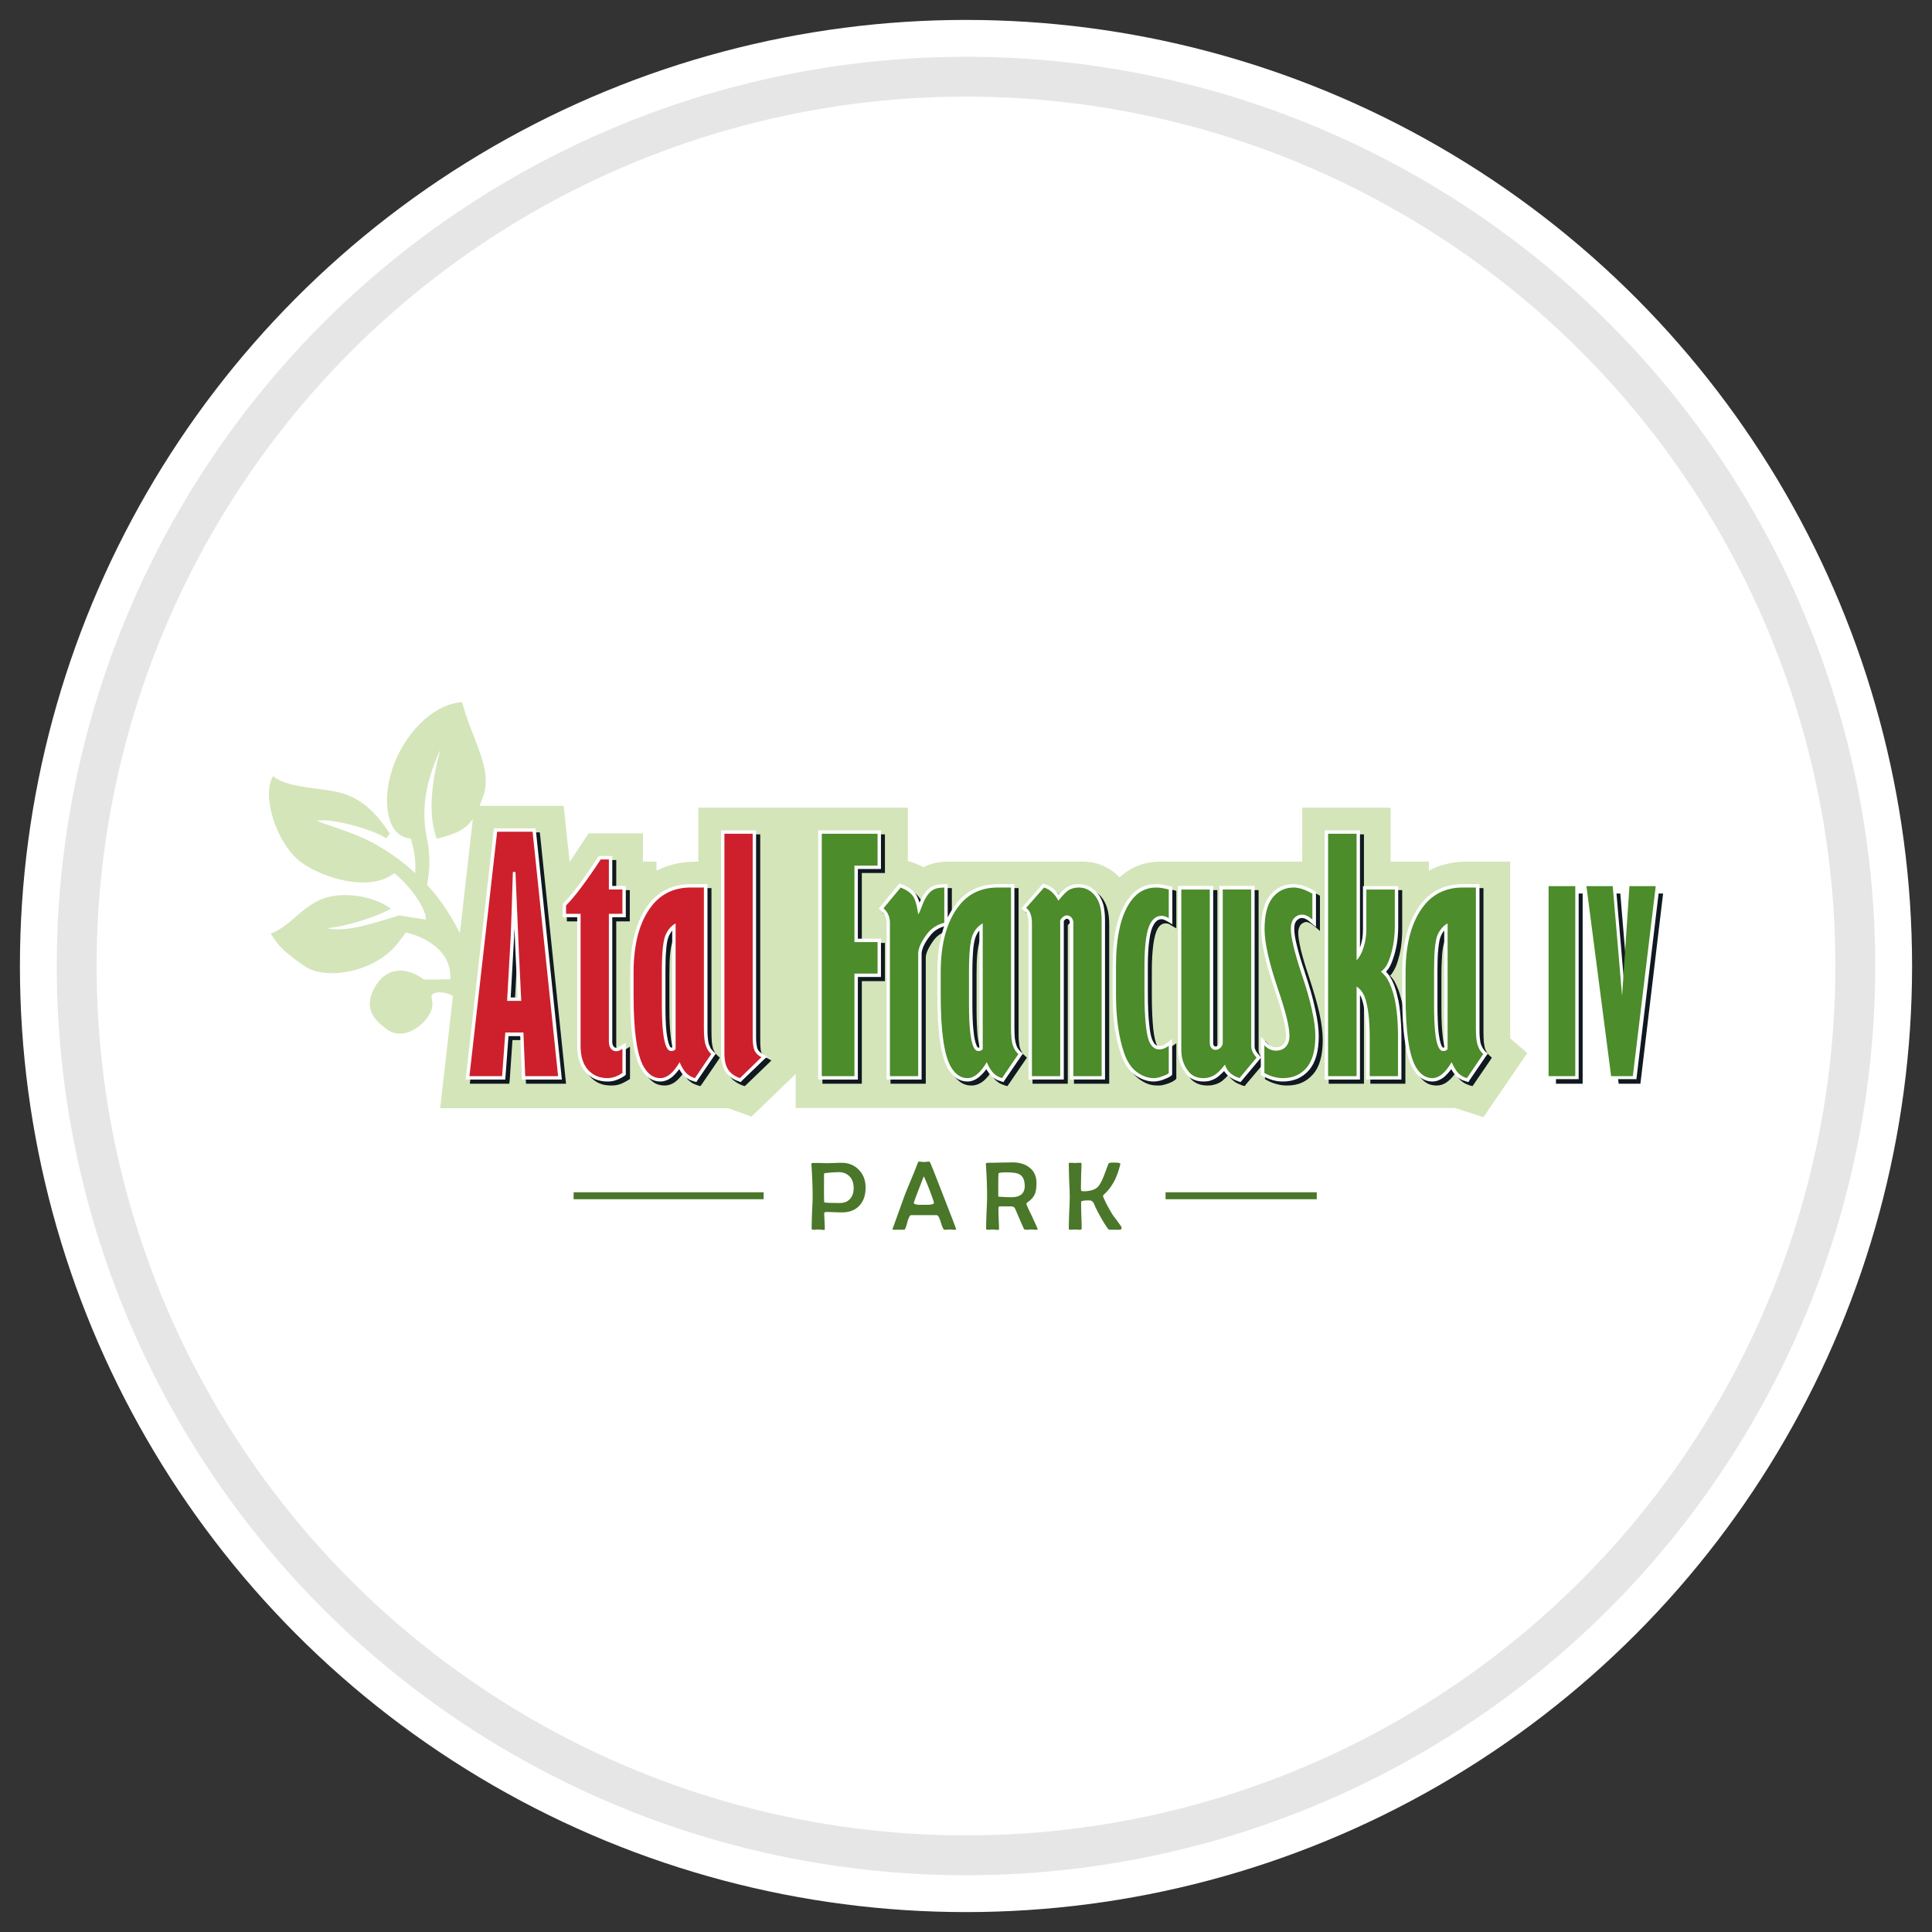
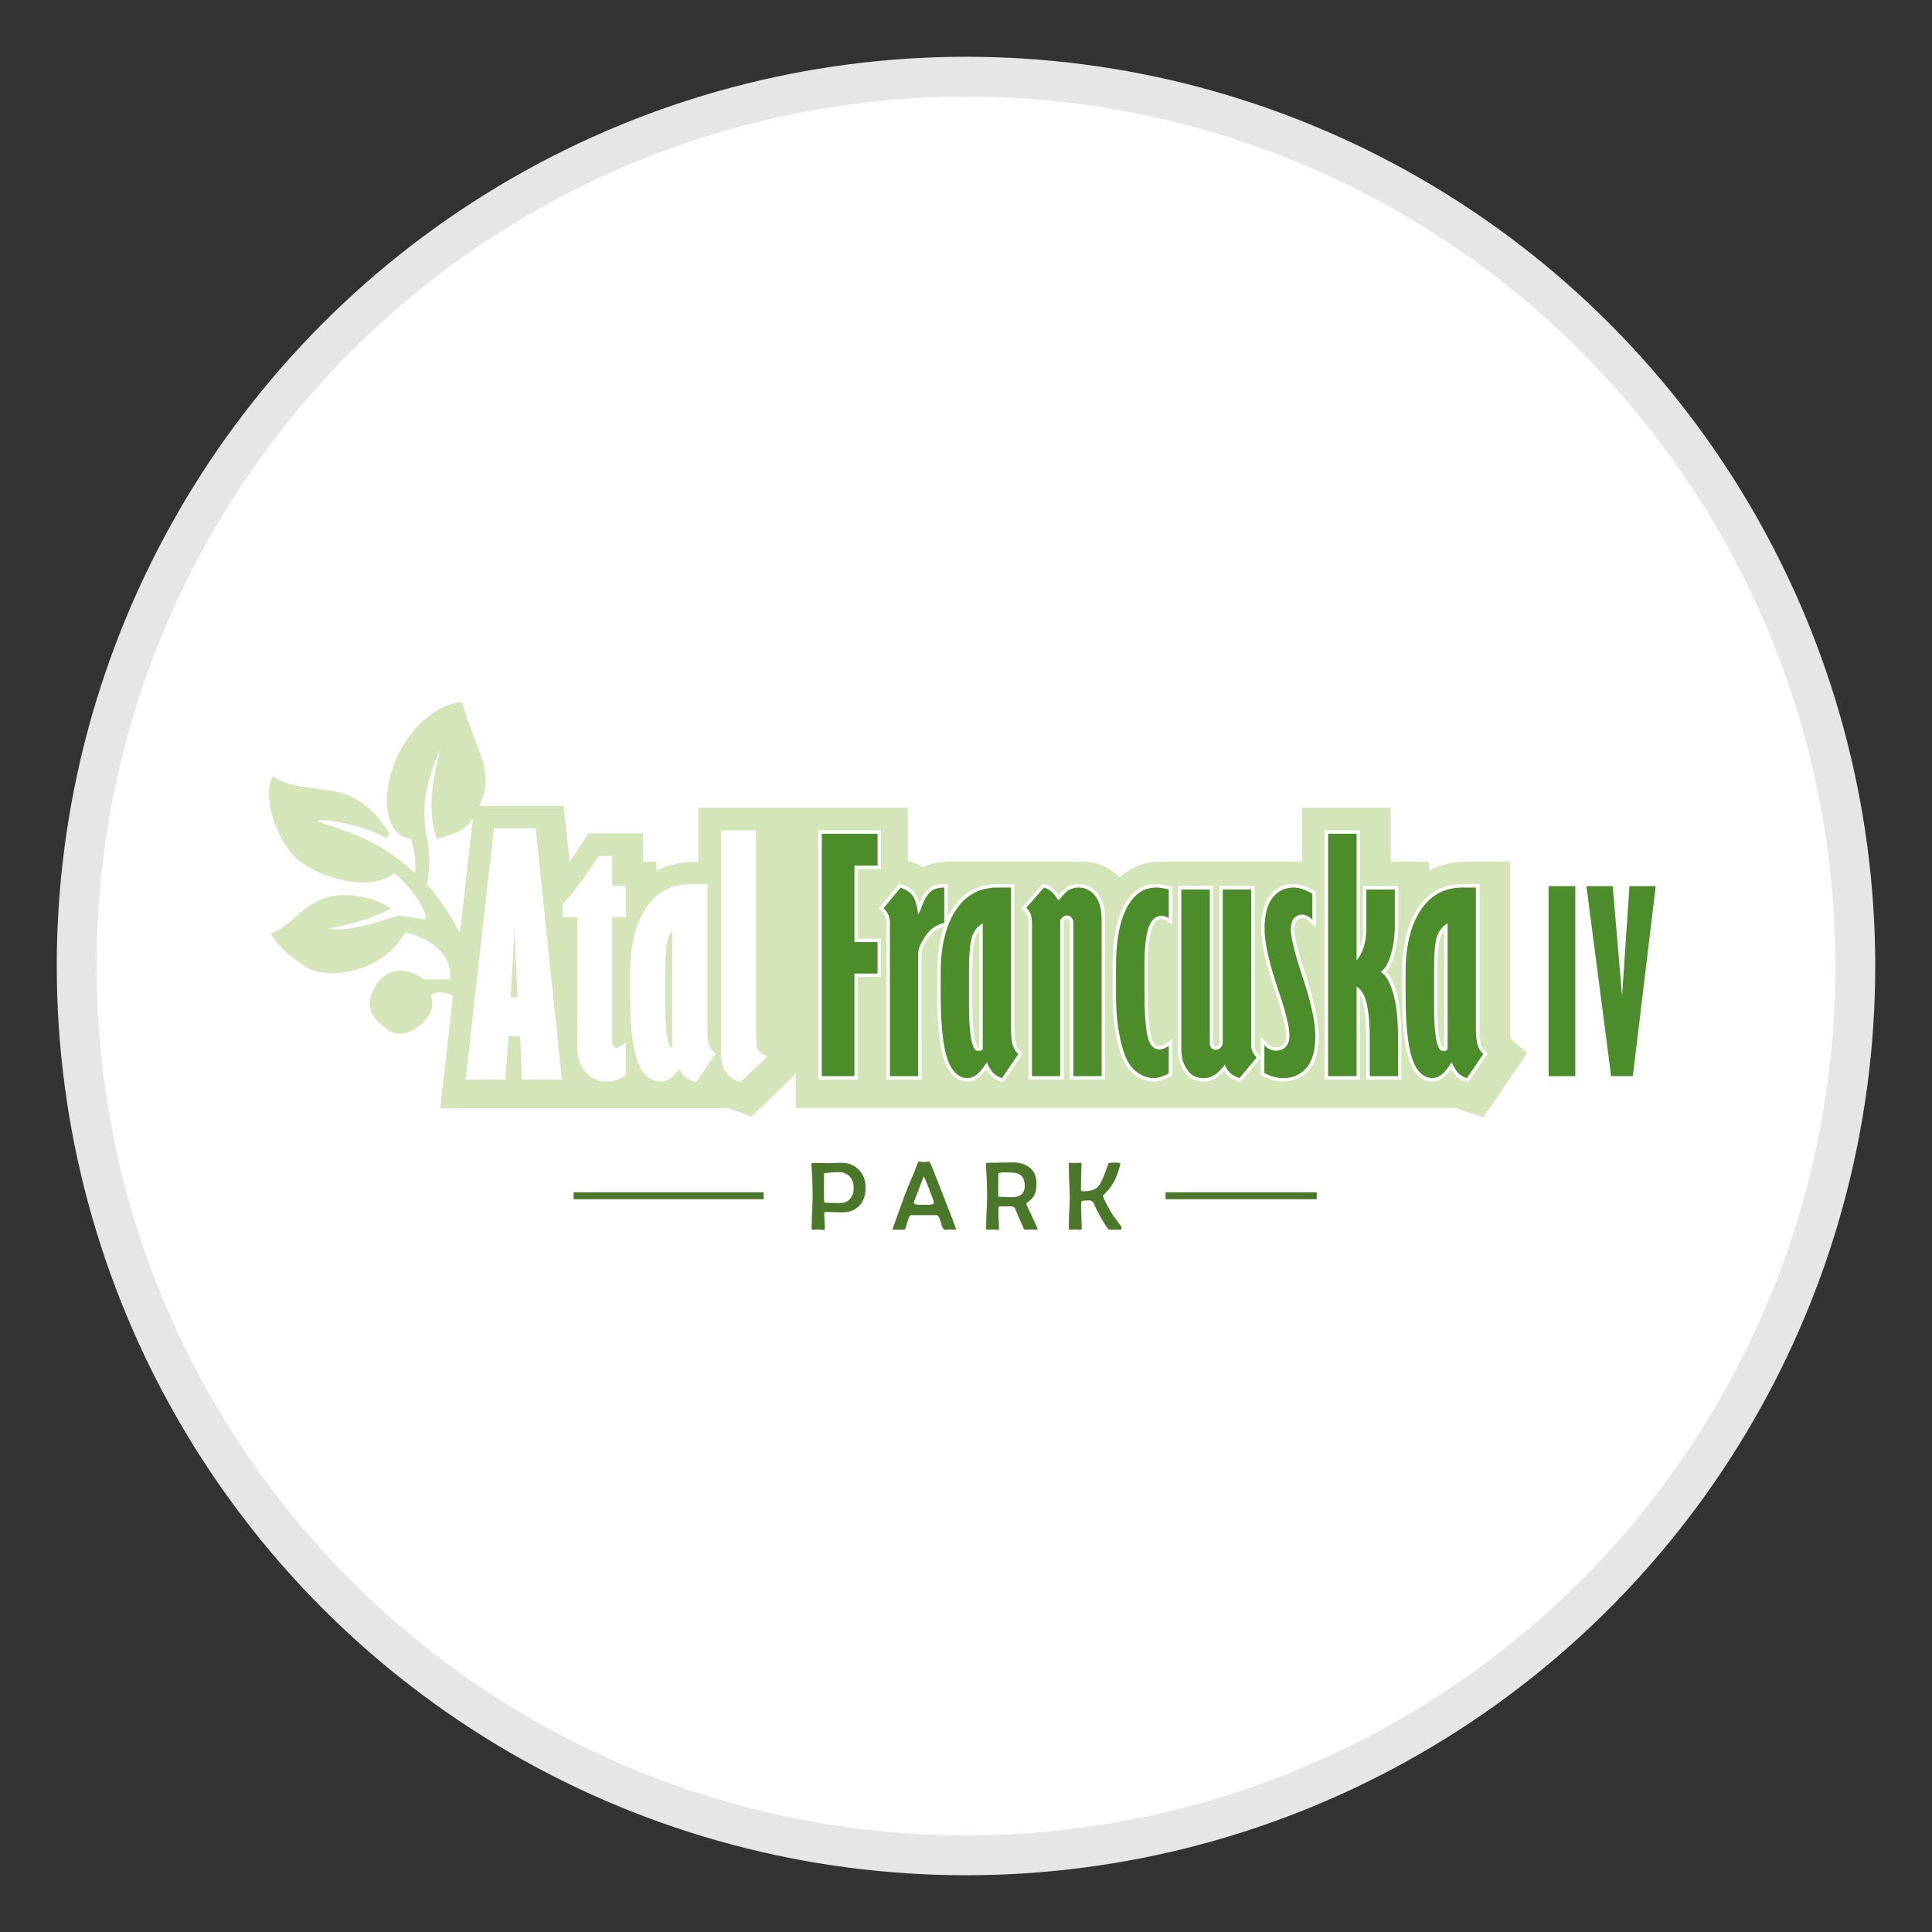
<svg xmlns="http://www.w3.org/2000/svg" xml:space="preserve" width="97px" height="97px" version="1.1" style="shape-rendering:geometricPrecision; text-rendering:geometricPrecision; image-rendering:optimizeQuality; fill-rule:evenodd; clip-rule:evenodd" viewBox="0 0 97 97">
  <rect x="0" y="0" width="97" height="97" fill="#333333" stroke="none" />
  <defs>
    <style type="text/css">
   
    .str0 {stroke:#E6E6E6;stroke-width:2;stroke-linecap:round;stroke-linejoin:round;stroke-miterlimit:22.926}
    .fil0 {fill:none}
    .fil3 {fill:#D4E5BA}
    .fil1 {fill:white}
    .fil4 {fill:#101820;fill-rule:nonzero}
    .fil2 {fill:#4A7729;fill-rule:nonzero}
    .fil7 {fill:#4C8C2B;fill-rule:nonzero}
    .fil6 {fill:#CD202C;fill-rule:nonzero}
    .fil5 {fill:white;fill-rule:nonzero}
   
  </style>
  </defs>
  <g id="tabliczka_x0020_biała">
-     <rect class="fil0" width="97" height="97" />
-     <circle class="fil1" cx="48.5" cy="48.5" r="47.5" />
    <circle class="fil1 str0" cx="48.5" cy="48.5" r="44.65" />
  </g>
  <g id="Francuska_x0020_Park_x0020_IV">
    <g id="_2423838702208">
      <path class="fil2" d="M43.46 59.62c0,0.38 -0.1,0.68 -0.3,0.9 -0.21,0.23 -0.5,0.35 -0.87,0.35 -0.09,0 -0.23,0 -0.42,-0.01 -0.18,-0.01 -0.32,-0.01 -0.41,-0.01 -0.05,0 -0.08,0.03 -0.08,0.1 0,0.08 0.01,0.21 0.02,0.38 0.01,0.17 0.01,0.29 0.01,0.38 0,0.03 -0.01,0.04 -0.04,0.04 -0.04,0 -0.09,0 -0.16,-0.01 -0.06,-0.01 -0.11,-0.01 -0.15,-0.01 -0.03,0 -0.07,0 -0.12,0.01 -0.06,0 -0.1,0 -0.13,0 -0.04,0 -0.06,-0.02 -0.06,-0.07 0,-0.18 0.01,-0.44 0.02,-0.79 0.02,-0.35 0.03,-0.62 0.03,-0.79 0,-0.5 -0.02,-1.04 -0.06,-1.61l0 -0.04c0,-0.03 0.02,-0.05 0.06,-0.05 0.09,0 0.22,0 0.39,0 0.17,0.01 0.3,0.01 0.39,0.01 0.08,0 0.19,-0.01 0.34,-0.01 0.15,-0.01 0.26,-0.01 0.34,-0.01 0.35,0 0.64,0.12 0.87,0.36 0.22,0.23 0.33,0.53 0.33,0.88zm15.06 0.24l7.59 0 0 0.35 -7.59 0 0 -0.35zm-29.72 0l9.54 0 0 0.35 -9.54 0 0 -0.35zm14.06 -0.2c0,-0.24 -0.06,-0.44 -0.19,-0.58 -0.14,-0.15 -0.32,-0.23 -0.56,-0.23 -0.08,0 -0.21,0.01 -0.4,0.02 -0.21,0.02 -0.32,0.03 -0.33,0.04 -0.01,0.02 -0.01,0.3 -0.01,0.83 0,0.06 0,0.17 0,0.3 0,0.13 0.01,0.23 0.01,0.3 0,0.02 0.01,0.03 0.05,0.04 0.09,0.01 0.33,0.02 0.73,0.02 0.23,0 0.4,-0.07 0.52,-0.21 0.12,-0.13 0.18,-0.31 0.18,-0.53zm5.15 2.06c0,0.01 -0.02,0.02 -0.06,0.02 -0.03,0 -0.07,0 -0.13,0 -0.06,-0.01 -0.1,-0.01 -0.13,-0.01 -0.04,0 -0.08,0 -0.14,0.01 -0.06,0 -0.11,0 -0.14,0 -0.04,0 -0.1,-0.12 -0.17,-0.36 -0.07,-0.24 -0.14,-0.37 -0.21,-0.37 -0.06,0 -0.22,0 -0.47,0l-0.37 0c-0.27,0 -0.42,0 -0.46,0 -0.05,0.01 -0.12,0.13 -0.18,0.37 -0.06,0.24 -0.11,0.36 -0.15,0.36l-0.54 0c-0.03,0 -0.05,-0.01 -0.05,-0.03 0,-0.02 0.01,-0.05 0.04,-0.11l0.58 -1.61c0.05,-0.13 0.2,-0.5 0.46,-1.12 0.04,-0.1 0.1,-0.25 0.18,-0.46 0.02,-0.06 0.04,-0.09 0.06,-0.09 0.03,0 0.08,0 0.13,0.01 0.06,0.01 0.11,0.01 0.14,0.01 0.03,0 0.07,0 0.13,-0.01 0.06,-0.01 0.1,-0.01 0.13,-0.01 0.01,0 0.03,0.03 0.06,0.09 0.04,0.08 0.23,0.57 0.57,1.44 0.48,1.23 0.72,1.85 0.72,1.87zm-1.12 -1.33c0,-0.05 -0.07,-0.25 -0.21,-0.62 -0.14,-0.36 -0.24,-0.6 -0.3,-0.71 -0.33,0.85 -0.5,1.29 -0.5,1.33 0,0.05 0.06,0.08 0.19,0.09 0,0.01 0.08,0.01 0.23,0.01l0.25 0c0.23,0 0.34,-0.04 0.34,-0.1zm5.21 1.33c0,0.02 -0.01,0.02 -0.04,0.02 -0.03,0 -0.07,0 -0.13,0 -0.07,-0.01 -0.11,-0.01 -0.14,-0.01 -0.04,0 -0.09,0 -0.15,0.01 -0.07,0 -0.12,0 -0.15,0 -0.04,0 -0.07,-0.02 -0.09,-0.06 -0.05,-0.11 -0.2,-0.44 -0.44,-1.01 -0.02,-0.05 -0.08,-0.09 -0.17,-0.1 -0.02,0 -0.09,0 -0.22,0 -0.22,0 -0.35,0 -0.39,0 -0.04,0.01 -0.05,0.05 -0.05,0.13 0,0.11 0,0.28 0.01,0.5 0.01,0.22 0.02,0.39 0.02,0.5 0,0.03 -0.02,0.05 -0.05,0.05 -0.03,0 -0.08,0 -0.14,-0.01 -0.07,-0.01 -0.12,-0.01 -0.15,-0.01 -0.03,0 -0.07,0 -0.13,0.01 -0.05,0 -0.09,0 -0.12,0 -0.04,0 -0.06,-0.02 -0.06,-0.05 0,-0.18 0.01,-0.45 0.02,-0.8 0.02,-0.36 0.03,-0.63 0.03,-0.8 0,-0.51 -0.02,-1.05 -0.06,-1.62l0 -0.04c0,-0.03 0.03,-0.05 0.1,-0.05 0.14,0 0.35,0 0.62,-0.01 0.27,0 0.48,-0.01 0.62,-0.01 0.35,0 0.64,0.09 0.85,0.26 0.24,0.18 0.35,0.45 0.35,0.79 0,0.24 -0.03,0.43 -0.09,0.56 -0.07,0.15 -0.19,0.28 -0.38,0.41 -0.03,0.02 -0.04,0.04 -0.04,0.06 0,0.02 0.09,0.24 0.29,0.64 0.19,0.4 0.28,0.62 0.28,0.64zm-0.65 -2.17c0,-0.29 -0.09,-0.49 -0.25,-0.58 -0.13,-0.08 -0.35,-0.11 -0.67,-0.11 -0.26,0 -0.39,0.02 -0.4,0.06 -0.01,0.09 -0.01,0.32 -0.01,0.69l0 0.46c0,0.01 0.01,0.01 0.03,0.01 0.03,0.01 0.08,0.01 0.14,0.01 0.15,0.01 0.32,0.02 0.49,0.02 0.44,0 0.67,-0.19 0.67,-0.56zm4.86 2.08c0,0.08 -0.02,0.11 -0.07,0.11l-0.55 0c-0.04,0 -0.16,-0.17 -0.36,-0.51 -0.17,-0.29 -0.27,-0.49 -0.33,-0.62 -0.05,-0.12 -0.08,-0.19 -0.09,-0.21 -0.05,-0.08 -0.11,-0.12 -0.17,-0.13 -0.02,0 -0.07,0 -0.16,0 -0.2,0 -0.3,0.03 -0.3,0.08 0,0.14 0,0.36 0.01,0.66 0.01,0.29 0.02,0.51 0.02,0.65 0,0.06 -0.02,0.08 -0.06,0.08 -0.03,0 -0.08,0 -0.14,0 -0.06,-0.01 -0.1,-0.01 -0.14,-0.01 -0.03,0 -0.07,0 -0.12,0.01 -0.06,0 -0.1,0 -0.13,0 -0.04,0 -0.06,-0.02 -0.06,-0.05 0,-0.18 0.01,-0.44 0.02,-0.8 0.02,-0.35 0.03,-0.61 0.03,-0.79 0,-0.18 -0.01,-0.46 -0.03,-0.83 -0.01,-0.38 -0.02,-0.66 -0.02,-0.84 0,-0.04 0.02,-0.05 0.06,-0.05 0.03,0 0.07,0 0.13,0 0.06,0.01 0.1,0.01 0.13,0.01 0.03,0 0.08,0 0.13,-0.01 0.06,0 0.1,0 0.13,0 0.04,0 0.06,0.01 0.06,0.04 0,0.14 -0.01,0.34 -0.02,0.61 0,0.28 -0.01,0.48 -0.01,0.62 0,0.06 0.01,0.1 0.01,0.12 0.02,0.03 0.05,0.04 0.1,0.04 0.31,0 0.54,-0.06 0.68,-0.17 0.13,-0.1 0.24,-0.29 0.35,-0.57 0.08,-0.21 0.16,-0.42 0.24,-0.64 0.01,-0.03 0.04,-0.04 0.08,-0.05 0.02,-0.01 0.11,-0.01 0.25,-0.01 0.18,0 0.27,0.02 0.27,0.07 0,0.03 -0.04,0.16 -0.11,0.39 -0.09,0.27 -0.2,0.51 -0.34,0.71 -0.09,0.14 -0.21,0.28 -0.36,0.42 -0.04,0.03 -0.06,0.06 -0.06,0.09 0,0.03 0.06,0.17 0.19,0.43 0.12,0.22 0.22,0.4 0.31,0.54 0.1,0.12 0.24,0.31 0.42,0.57 0.01,0.01 0.01,0.02 0.01,0.04z" />
      <path class="fil3" d="M71.74 43.71c0.57,-0.3 1.21,-0.45 1.9,-0.45l2.18 0 0 8.87 0.86 0.74 -2.2 3.22 -1.43 -0.46 -33.1 0 0 -1.71 -2.22 2.14 -1.17 -0.42 -14.46 0 0.64 -5.63 0 0c-0.26,-0.19 -0.89,-0.28 -1.06,-0.05 -0.09,0.13 0.24,0.5 -0.24,1.15 -0.45,0.6 -1.32,1.08 -2,0.58 -0.68,-0.5 -1.18,-1.06 -0.66,-2.06 0.52,-1 1.5,-1.19 2.51,-0.45l1.25 -0.01 0.07 0 0 0c0.08,-1.41 -1.2,-2.1 -2.23,-2.36l-0.35 0.47c-1.12,1.52 -3.66,1.99 -4.76,1.21 -1.11,-0.78 -1.23,-0.94 -1.68,-1.61 0.99,-0.39 1.48,-1.27 2.52,-1.72 1.04,-0.44 2.64,-0.19 3.51,0.46 -0.64,0.39 -2.31,0.92 -3.21,0.98 0.99,0.24 2.49,-0.3 3.63,-0.64l1.34 0.21c0.03,-0.61 -0.95,-1.86 -1.59,-2.33 -1.22,0.97 -3.59,0.25 -4.67,-0.55 -1.25,-0.92 -2,-3.36 -1.41,-4.32 0.68,0.55 2.01,0.56 3.07,0.76 1.33,0.25 2.09,1.06 2.79,2.12l-0.18 0.24c-0.64,-0.46 -2.92,-1.06 -3.47,-0.87 1.41,0.53 2.44,0.71 4.05,1.89 0.32,0.24 0.61,0.48 0.87,0.73 0.06,-0.65 -0.06,-1.22 -0.22,-1.74 -1.19,-0.08 -1.47,-1.83 -0.92,-3.5 0.55,-1.67 1.97,-3.24 3.5,-3.35 0.51,1.93 1.57,3.36 1.05,4.75 -0.06,0.17 -0.12,0.32 -0.17,0.46l4.22 0 0.3 2.82 0.95 -1.44 2.73 0 0 1.42 0.68 0 0 0.46c0.67,-0.36 1.36,-0.46 2.1,-0.46l0 -2.71 10.52 0 0 2.68c0.28,0.07 0.53,0.17 0.78,0.31 0.39,-0.2 0.82,-0.28 1.26,-0.28l6.75 0c0.72,0 1.35,0.28 1.84,0.79 0.55,-0.51 1.25,-0.79 2.04,-0.79l7.13 0 0 -2.71 4.44 0 0 2.71 1.92 0 0 0.45zm-48.65 3.14l0.65 -5.74c-0.35,0.52 -0.82,0.76 -1.81,1 -0.53,-1.38 -0.15,-3.28 0.18,-4.48 -0.76,1.68 -1,3.06 -0.64,4.63 0.14,0.76 0.1,1.55 -0.03,2.16 0.72,0.78 1.23,1.6 1.65,2.43z" />
-       <path class="fil4" d="M73.07 53.88c-0.11,0.16 -0.23,0.29 -0.35,0.39 -0.19,0.16 -0.39,0.23 -0.6,0.23 -0.2,0 -0.39,-0.05 -0.56,-0.17 -0.15,-0.11 -0.3,-0.27 -0.42,-0.48l0 0c-0.18,-0.32 -0.32,-0.78 -0.41,-1.41 -0.08,-0.6 -0.13,-1.37 -0.13,-2.28l0 -1.12c0,-0.75 0.08,-1.42 0.24,-1.99 0.16,-0.59 0.41,-1.09 0.73,-1.49l0 0c0.26,-0.33 0.56,-0.57 0.91,-0.73 0.34,-0.16 0.73,-0.24 1.16,-0.24l0 0 0.67 0 0.17 0 0 0.17 0 7.03c0,0.22 0.01,0.4 0.02,0.54 0.02,0.14 0.04,0.25 0.06,0.32l0 0c0.03,0.08 0.06,0.14 0.1,0.2 0.04,0.06 0.08,0.11 0.13,0.15l0.11 0.1 -0.08 0.13 -0.82 1.2 -0.07 0.1 -0.12 -0.03c-0.1,-0.03 -0.19,-0.07 -0.27,-0.11 -0.09,-0.05 -0.16,-0.11 -0.23,-0.17 -0.06,-0.06 -0.13,-0.15 -0.19,-0.25 -0.02,-0.03 -0.03,-0.06 -0.05,-0.09zm-47.91 -12.09l1.78 0 0.16 0 0.02 0.16 1.28 12.27 0.02 0.19 -0.19 0 -1.66 0 -0.16 0 -0.01 -0.17 -0.08 -2.02 -0.59 0 -0.14 2.03 -0.02 0.16 -0.16 0 -1.63 0 -0.19 0 0.02 -0.19 1.38 -12.27 0.02 -0.16 0.15 0zm0.87 5.02c-0.01,0.19 -0.01,0.34 -0.02,0.45l0 0 -0.16 3.03 0.35 0 -0.12 -2.3 0 0 -0.05 -1.18zm4.33 -3.63l0.41 0 0.17 0 0 0.17 0 1.34 0.51 0 0.17 0 0 0.17 0 1.23 0 0.17 -0.17 0 -0.51 0 0 6.25c0,0.06 0.01,0.11 0.02,0.15l0 0c0.02,0.03 0.03,0.06 0.05,0.09 0.02,0.02 0.05,0.03 0.07,0.04l0 0.01c0.02,0.01 0.04,0.01 0.07,0.01 0.02,0 0.05,-0.01 0.08,-0.02 0.04,-0.01 0.08,-0.03 0.13,-0.07l0.27 -0.17 0 0.32 0 1.21 0 0.09 -0.08 0.05c-0.14,0.09 -0.28,0.16 -0.41,0.21 -0.15,0.05 -0.29,0.07 -0.43,0.07 -0.23,0 -0.44,-0.03 -0.62,-0.11 -0.19,-0.08 -0.35,-0.21 -0.49,-0.37l0 0c-0.14,-0.15 -0.25,-0.34 -0.32,-0.57 -0.06,-0.21 -0.1,-0.46 -0.1,-0.73l0 -6.46 -0.55 0 -0.17 0 0 -0.17 0 -0.43 0 -0.07 0.05 -0.05c0.2,-0.21 0.45,-0.5 0.73,-0.88 0.29,-0.38 0.62,-0.85 0.98,-1.4l0.05 -0.08 0.09 0zm3.95 10.7c-0.12,0.16 -0.23,0.29 -0.35,0.39 -0.19,0.16 -0.39,0.23 -0.6,0.23l0 0c-0.2,0 -0.39,-0.05 -0.56,-0.17 -0.15,-0.11 -0.3,-0.27 -0.42,-0.48l0 0c-0.18,-0.32 -0.32,-0.78 -0.41,-1.41 -0.08,-0.6 -0.13,-1.37 -0.13,-2.28l0 -1.12c0,-0.75 0.08,-1.42 0.24,-1.99 0.16,-0.59 0.41,-1.09 0.73,-1.49l0 0c0.26,-0.33 0.56,-0.57 0.91,-0.73 0.34,-0.16 0.73,-0.24 1.16,-0.24l0 0 0.67 0 0.17 0 0 0.17 0 7.03c0,0.22 0.01,0.4 0.02,0.54l0 0c0.02,0.14 0.04,0.25 0.06,0.32l0 0c0.03,0.08 0.06,0.14 0.1,0.2 0.04,0.06 0.08,0.11 0.13,0.15l0.11 0.1 -0.08 0.13 -0.82 1.2 -0.08 0.1 -0.11 -0.03c-0.1,-0.03 -0.19,-0.07 -0.27,-0.11 -0.09,-0.05 -0.16,-0.11 -0.23,-0.17 -0.06,-0.06 -0.13,-0.15 -0.19,-0.25 -0.02,-0.03 -0.03,-0.06 -0.05,-0.09zm-0.35 -6.96l-0.01 0 0 0c-0.07,0.09 -0.13,0.2 -0.18,0.33l0 0c-0.05,0.13 -0.09,0.33 -0.12,0.61 -0.03,0.28 -0.04,0.64 -0.04,1.08l0 1.72c0,0.54 0.02,0.98 0.06,1.33 0.03,0.33 0.08,0.57 0.15,0.71 0.02,0.04 0.04,0.07 0.06,0.09l0 0c0.01,0.01 0.02,0.01 0.02,0.01 0.02,0 0.04,0 0.06,0l0 -5.88zm2.61 -5.03l1.43 0 0.17 0 0 0.17 0 10.26c0,0.14 0.01,0.26 0.02,0.36 0.01,0.09 0.03,0.16 0.06,0.21l0 0c0.02,0.04 0.05,0.09 0.1,0.13 0.04,0.04 0.1,0.08 0.17,0.11l0.21 0.11 -0.17 0.17 -1.09 1.05 -0.08 0.07 -0.1 -0.03c-0.14,-0.05 -0.27,-0.12 -0.38,-0.2 -0.12,-0.08 -0.21,-0.18 -0.29,-0.3 -0.07,-0.11 -0.13,-0.25 -0.17,-0.41 -0.03,-0.15 -0.05,-0.33 -0.05,-0.52l0 -11.01 0 -0.17 0.17 0zm4.89 0l2.8 0 0.17 0 0 0.17 0 1.6 0 0.17 -0.17 0 -0.99 0 0 3.51 0.99 0 0.17 0 0 0.17 0 1.57 0 0.18 -0.17 0 -0.99 0 0 4.98 0 0.17 -0.17 0 -1.64 0 -0.17 0 0 -0.17 0 -12.18 0 -0.17 0.17 0zm4.91 3.64c0.06,-0.16 0.13,-0.29 0.21,-0.41 0.1,-0.16 0.21,-0.28 0.34,-0.36 0.08,-0.05 0.19,-0.1 0.31,-0.13 0.11,-0.02 0.24,-0.04 0.39,-0.04l0.17 0 0 0.17 0 1.51c0.12,-0.26 0.27,-0.5 0.44,-0.71l0 0c0.26,-0.33 0.56,-0.57 0.91,-0.73 0.34,-0.16 0.73,-0.24 1.16,-0.24l0 0 0.66 0 0.18 0 0 0.17 0 7.03c0,0.22 0,0.4 0.02,0.54 0.01,0.14 0.03,0.25 0.06,0.32l0 0c0.03,0.08 0.06,0.14 0.1,0.2 0.03,0.06 0.08,0.11 0.13,0.15l0.11 0.1 -0.09 0.13 -0.82 1.2 -0.07 0.1 -0.12 -0.03c-0.09,-0.03 -0.18,-0.07 -0.27,-0.11 -0.08,-0.05 -0.15,-0.11 -0.22,-0.17 -0.06,-0.06 -0.13,-0.15 -0.19,-0.25 -0.02,-0.03 -0.04,-0.06 -0.05,-0.09 -0.12,0.16 -0.23,0.29 -0.35,0.39 -0.2,0.16 -0.4,0.23 -0.6,0.23 -0.21,0 -0.39,-0.05 -0.56,-0.17 -0.16,-0.11 -0.3,-0.27 -0.42,-0.48l0 0c-0.18,-0.32 -0.32,-0.78 -0.41,-1.41 -0.09,-0.6 -0.13,-1.37 -0.13,-2.28l0 -1.12c0,-0.75 0.08,-1.42 0.24,-1.99 0.03,-0.12 0.07,-0.23 0.1,-0.33 -0.14,0.04 -0.27,0.09 -0.38,0.17 -0.13,0.08 -0.24,0.18 -0.33,0.3 -0.14,0.19 -0.24,0.36 -0.31,0.51 -0.07,0.15 -0.1,0.27 -0.1,0.39l0 0 0 6.15 0 0.17 -0.17 0 -1.43 0 -0.17 0 0 -0.17 0 -7.71c0,-0.24 -0.09,-0.44 -0.26,-0.59l-0.13 -0.11 0.11 -0.13 0.86 -1.04 0.08 -0.1 0.11 0.04c0.16,0.06 0.29,0.13 0.41,0.21 0.12,0.08 0.21,0.17 0.28,0.28l0.01 0c0.07,0.1 0.13,0.24 0.18,0.41l0.01 0.03zm3 1.39l0 0c-0.07,0.09 -0.13,0.2 -0.18,0.33l0 0c-0.05,0.13 -0.09,0.33 -0.12,0.61 -0.03,0.28 -0.04,0.64 -0.04,1.08l0 1.72c0,0.54 0.02,0.98 0.05,1.33 0.04,0.33 0.09,0.57 0.16,0.71 0.02,0.04 0.04,0.07 0.06,0.09l0 0c0.01,0.01 0.01,0.01 0.02,0.01l0 0c0.02,0 0.04,0 0.05,0l0 -5.88zm3.31 -2.32c0.17,0.06 0.32,0.15 0.46,0.27 0.08,0.08 0.15,0.16 0.22,0.26 0.06,-0.06 0.11,-0.12 0.16,-0.17 0.1,-0.1 0.19,-0.17 0.27,-0.22l0 0c0.09,-0.05 0.18,-0.09 0.28,-0.11 0.09,-0.03 0.19,-0.04 0.3,-0.04l0 0c0.19,0 0.36,0.04 0.52,0.12 0.16,0.08 0.3,0.2 0.43,0.35l0 0c0.12,0.16 0.22,0.35 0.28,0.58 0.06,0.22 0.09,0.48 0.09,0.77l0 7.83 0 0.17 -0.17 0 -1.43 0 -0.17 0 0 -0.17 0 -7.7c0,-0.04 -0.01,-0.07 -0.02,-0.1l0 0c0,-0.02 -0.02,-0.04 -0.03,-0.06l0 0.01c-0.02,-0.02 -0.04,-0.04 -0.05,-0.05l0 0c-0.02,0 -0.04,-0.01 -0.06,-0.01 -0.01,0 -0.02,0.01 -0.02,0.01 -0.02,0 -0.03,0.01 -0.04,0.02l0 0c-0.02,0.01 -0.04,0.03 -0.05,0.05 -0.02,0.01 -0.03,0.03 -0.04,0.05l0 7.78 0 0.17 -0.17 0 -1.43 0 -0.17 0 0 -0.17 0 -7.7c0,-0.16 -0.02,-0.29 -0.06,-0.4 -0.03,-0.09 -0.09,-0.17 -0.15,-0.21l-0.15 -0.12 0.12 -0.14 0.9 -1.02 0.07 -0.08 0.11 0.03zm6.32 9.62c-0.04,0.03 -0.09,0.06 -0.16,0.1 -0.06,0.03 -0.14,0.06 -0.22,0.09l0 0c-0.09,0.03 -0.17,0.05 -0.25,0.07 -0.08,0.02 -0.16,0.02 -0.24,0.02 -0.17,0 -0.33,-0.02 -0.5,-0.08 -0.16,-0.06 -0.31,-0.15 -0.46,-0.26l0 0c-0.15,-0.12 -0.29,-0.26 -0.4,-0.43 -0.11,-0.17 -0.21,-0.37 -0.28,-0.6l0 0c-0.15,-0.4 -0.25,-0.85 -0.32,-1.36 -0.07,-0.5 -0.1,-1.05 -0.1,-1.66l-0.01 0 0 -1.36c0,-0.76 0.07,-1.41 0.19,-1.97 0.12,-0.57 0.31,-1.03 0.56,-1.4l0 0c0.19,-0.26 0.4,-0.46 0.64,-0.59 0.24,-0.13 0.51,-0.2 0.8,-0.2 0.09,0 0.19,0.01 0.31,0.03 0.1,0.02 0.23,0.04 0.37,0.07l0.13 0.04 0 0.13 0 1.45 0 0.3 -0.26 -0.15 -0.04 -0.02 0 -0.01c-0.08,-0.05 -0.16,-0.07 -0.24,-0.07 -0.08,0 -0.15,0.02 -0.21,0.06 -0.07,0.04 -0.13,0.11 -0.19,0.21l0 0c-0.09,0.16 -0.16,0.41 -0.21,0.75 -0.05,0.36 -0.08,0.81 -0.08,1.37l0 1.24c0,0.69 0.03,1.24 0.07,1.66 0.05,0.41 0.11,0.68 0.19,0.84l0 0c0.05,0.08 0.1,0.15 0.15,0.19 0.05,0.03 0.1,0.05 0.16,0.05 0.06,0 0.11,-0.02 0.18,-0.04 0.06,-0.03 0.14,-0.06 0.21,-0.12l0.27 -0.19 0 0.33 0 1.38 0 0.07 -0.06 0.06zm0.52 -9.53l1.42 0 0.18 0 0 0.17 0 7.67 -0.01 0c0,0.05 0.01,0.09 0.02,0.13 0.01,0.02 0.01,0.04 0.02,0.05l0.01 0c0,0.01 0.01,0.02 0.02,0.02 0.01,0.01 0.03,0.01 0.05,0.01l0 0c0.05,0 0.1,-0.02 0.13,-0.06l0 0c0.03,-0.02 0.04,-0.04 0.05,-0.06l0 0c0.01,-0.02 0.01,-0.03 0.01,-0.05l0 0 0 -7.71 0 -0.17 0.18 0 1.42 0 0.17 0 0 0.17 0 7.87c0,0.07 0.02,0.14 0.05,0.21 0.04,0.08 0.1,0.16 0.18,0.24l0.09 0.1 0 -0.6 0 -0.43 0.3 0.32c0.07,0.07 0.14,0.13 0.22,0.16 0.07,0.04 0.15,0.06 0.24,0.06l0 0c0.08,0 0.15,-0.01 0.21,-0.04l0 0c0.05,-0.02 0.11,-0.06 0.15,-0.11l0 0c0.05,-0.05 0.08,-0.1 0.1,-0.17 0.03,-0.07 0.04,-0.16 0.04,-0.27 0,-0.21 -0.05,-0.5 -0.14,-0.87 -0.09,-0.38 -0.23,-0.84 -0.42,-1.39l0 0c-0.23,-0.67 -0.4,-1.26 -0.51,-1.77 -0.12,-0.52 -0.18,-0.95 -0.18,-1.31 0,-0.38 0.04,-0.71 0.11,-0.99 0.07,-0.29 0.19,-0.53 0.34,-0.72l0 0c0.15,-0.18 0.33,-0.32 0.53,-0.42 0.19,-0.09 0.41,-0.14 0.65,-0.14 0.15,0 0.31,0.03 0.49,0.09 0.17,0.05 0.35,0.13 0.54,0.24l0.09 0.05 0 0.1 0 1.3 0 0.37 -0.28 -0.24c-0.09,-0.07 -0.17,-0.12 -0.24,-0.16 -0.06,-0.03 -0.12,-0.05 -0.17,-0.05 -0.05,0 -0.1,0.02 -0.14,0.04 -0.05,0.02 -0.09,0.05 -0.13,0.09 -0.04,0.05 -0.07,0.1 -0.09,0.17l0 0c-0.03,0.07 -0.04,0.15 -0.04,0.25 0,0.2 0.05,0.48 0.13,0.84 0.09,0.36 0.22,0.81 0.4,1.34l0 0c0.23,0.7 0.41,1.31 0.53,1.84 0.12,0.54 0.17,0.99 0.17,1.36l0 0c0,0.77 -0.16,1.34 -0.48,1.71l0 0c-0.17,0.19 -0.36,0.34 -0.58,0.43 -0.22,0.1 -0.47,0.14 -0.74,0.14 -0.17,0 -0.34,-0.02 -0.51,-0.07l0 0c-0.17,-0.04 -0.34,-0.11 -0.5,-0.2l-0.09 -0.05 0 -0.1 0 -0.77 -0.08 0.1 -0.87 1.03 -0.07 0.09 -0.11 -0.03c-0.11,-0.04 -0.21,-0.09 -0.3,-0.13 -0.09,-0.05 -0.16,-0.11 -0.23,-0.17 -0.07,-0.06 -0.13,-0.13 -0.18,-0.21l-0.01 -0.01c-0.04,0.05 -0.09,0.1 -0.13,0.14 -0.1,0.1 -0.2,0.18 -0.29,0.23 -0.09,0.05 -0.19,0.09 -0.29,0.11 -0.1,0.03 -0.21,0.04 -0.32,0.04 -0.36,0 -0.65,-0.11 -0.86,-0.35l0 -0.01c-0.14,-0.17 -0.25,-0.36 -0.32,-0.56 -0.07,-0.2 -0.1,-0.42 -0.1,-0.64l0 -8.08 0 -0.17 0.17 0zm7.37 -2.8l1.42 0 0.17 0 0 0.17 0 5.71c0.01,-0.01 0.02,-0.03 0.02,-0.04l0 -0.01c0.05,-0.13 0.08,-0.27 0.1,-0.41 0.02,-0.14 0.04,-0.28 0.04,-0.43l0 0 0 -2.02 0 -0.17 0.17 0 1.42 0 0.17 0 0 0.17 0 1.82c0,0.3 -0.02,0.59 -0.06,0.87 -0.04,0.28 -0.11,0.54 -0.19,0.79l0 0c-0.06,0.19 -0.14,0.34 -0.22,0.47 -0.04,0.07 -0.09,0.13 -0.14,0.18 0.02,0.02 0.05,0.05 0.07,0.07 0.06,0.08 0.12,0.15 0.16,0.22l0 0c0.07,0.14 0.14,0.29 0.2,0.45 0.06,0.17 0.11,0.35 0.16,0.54l0 0c0.06,0.28 0.11,0.58 0.14,0.91 0.03,0.33 0.04,0.69 0.04,1.06l0 2 0 0.17 -0.17 0 -1.42 0 -0.17 0 0 -0.17 0 -1.92c0,-0.46 -0.02,-0.86 -0.06,-1.19 -0.04,-0.33 -0.1,-0.6 -0.18,-0.81l0 0c-0.02,-0.06 -0.05,-0.11 -0.08,-0.16l0 4.08 0 0.17 -0.17 0 -1.42 0 -0.18 0 0 -0.17 0 -12.18 0 -0.17 0.18 0zm5.83 5.03l-0.01 0c-0.07,0.09 -0.13,0.2 -0.18,0.33l0 0c-0.05,0.13 -0.09,0.33 -0.12,0.61 -0.02,0.28 -0.04,0.64 -0.04,1.08l0 1.72c0,0.54 0.02,0.98 0.06,1.33 0.03,0.33 0.08,0.57 0.15,0.71 0.02,0.04 0.04,0.07 0.06,0.09l0 0c0.01,0.01 0.02,0.01 0.02,0.01l0 0c0.03,0 0.04,0 0.06,0l0 -5.88z" />
      <path class="fil5" d="M72.86 53.68c-0.11,0.15 -0.23,0.28 -0.34,0.38 -0.2,0.16 -0.4,0.24 -0.61,0.24 -0.2,0 -0.38,-0.06 -0.55,-0.17 -0.16,-0.11 -0.3,-0.27 -0.42,-0.48l0 0c-0.19,-0.32 -0.32,-0.79 -0.41,-1.41 -0.09,-0.61 -0.13,-1.37 -0.13,-2.28l0 -1.13c0,-0.75 0.08,-1.41 0.24,-1.99 0.16,-0.58 0.4,-1.08 0.73,-1.49l0 0c0.26,-0.32 0.56,-0.56 0.9,-0.72 0.35,-0.16 0.74,-0.24 1.17,-0.24l0 0 0.66 0 0.18 0 0 0.17 0 7.03c0,0.21 0,0.39 0.02,0.54 0.01,0.13 0.03,0.24 0.06,0.32l0 0c0.03,0.07 0.06,0.14 0.1,0.2 0.03,0.05 0.08,0.1 0.12,0.15l0.12 0.1 -0.09 0.12 -0.82 1.2 -0.07 0.11 -0.12 -0.04c-0.1,-0.03 -0.19,-0.06 -0.27,-0.11 -0.08,-0.04 -0.15,-0.1 -0.22,-0.16 -0.07,-0.07 -0.13,-0.15 -0.2,-0.26 -0.01,-0.03 -0.03,-0.05 -0.05,-0.08zm-47.9 -12.09l1.78 0 0.15 0 0.02 0.15 1.28 12.27 0.02 0.19 -0.19 0 -1.65 0 -0.17 0 0 -0.16 -0.08 -2.02 -0.59 0 -0.15 2.02 -0.01 0.16 -0.16 0 -1.64 0 -0.19 0 0.02 -0.19 1.38 -12.27 0.02 -0.15 0.16 0zm0.87 5.02c-0.01,0.18 -0.02,0.33 -0.02,0.45l0 0 -0.17 3.02 0.35 0 -0.11 -2.29 0 0 -0.05 -1.18zm4.33 -3.63l0.41 0 0.17 0 0 0.17 0 1.33 0.51 0 0.17 0 0 0.18 0 1.22 0 0.17 -0.17 0 -0.51 0 0 6.26c0,0.05 0.01,0.1 0.02,0.14l0 0c0.01,0.04 0.03,0.07 0.05,0.09 0.02,0.02 0.04,0.04 0.06,0.05l0 0c0.02,0.01 0.05,0.02 0.07,0.02 0.03,0 0.06,-0.01 0.09,-0.02 0.04,-0.02 0.08,-0.04 0.13,-0.07l0.26 -0.17 0 0.31 0 1.21 0 0.09 -0.07 0.06c-0.14,0.09 -0.28,0.16 -0.42,0.21 -0.14,0.05 -0.28,0.07 -0.43,0.07 -0.22,0 -0.43,-0.04 -0.62,-0.12 -0.18,-0.08 -0.34,-0.2 -0.49,-0.36l0 0c-0.14,-0.16 -0.24,-0.35 -0.31,-0.57 -0.07,-0.22 -0.1,-0.46 -0.1,-0.74l0 -6.46 -0.56 0 -0.17 0 0 -0.17 0 -0.42 0 -0.07 0.05 -0.06c0.21,-0.2 0.45,-0.5 0.74,-0.88 0.29,-0.38 0.61,-0.85 0.97,-1.4l0.06 -0.07 0.09 0zm3.94 10.7c-0.11,0.15 -0.23,0.28 -0.34,0.38 -0.2,0.16 -0.4,0.24 -0.61,0.24l0 0c-0.2,0 -0.38,-0.06 -0.55,-0.17 -0.16,-0.11 -0.3,-0.27 -0.42,-0.48l0 0c-0.19,-0.32 -0.32,-0.79 -0.41,-1.41 -0.09,-0.61 -0.13,-1.37 -0.13,-2.28l0 -1.13c0,-0.75 0.08,-1.41 0.24,-1.99 0.16,-0.58 0.4,-1.08 0.73,-1.49l0 0c0.26,-0.32 0.56,-0.56 0.9,-0.72 0.35,-0.16 0.74,-0.24 1.17,-0.24l0 0 0.66 0 0.18 0 0 0.17 0 7.03c0,0.21 0,0.39 0.02,0.54l0 0c0.01,0.13 0.03,0.24 0.06,0.32l0 0c0.03,0.07 0.06,0.14 0.09,0.2 0.04,0.05 0.09,0.1 0.13,0.15l0.12 0.1 -0.09 0.12 -0.82 1.2 -0.07 0.11 -0.12 -0.04c-0.1,-0.03 -0.19,-0.06 -0.27,-0.11 -0.08,-0.04 -0.16,-0.1 -0.22,-0.16 -0.07,-0.07 -0.13,-0.15 -0.2,-0.26 -0.01,-0.03 -0.03,-0.05 -0.05,-0.08zm-0.35 -6.96l0 0 0 0c-0.07,0.09 -0.14,0.2 -0.19,0.33l0 0c-0.05,0.13 -0.09,0.33 -0.11,0.61 -0.03,0.28 -0.04,0.64 -0.04,1.08l0 1.71c0,0.55 0.01,0.99 0.05,1.33 0.04,0.34 0.09,0.57 0.15,0.71 0.02,0.05 0.05,0.08 0.07,0.1l0 0c0,0 0.01,0.01 0.02,0.01 0.02,0 0.04,-0.01 0.05,-0.01l0 -5.87zm2.62 -5.03l1.42 0 0.17 0 0 0.17 0 10.25c0,0.14 0.01,0.27 0.03,0.37 0.01,0.09 0.03,0.15 0.05,0.2l0 0c0.03,0.05 0.06,0.09 0.1,0.13 0.05,0.04 0.1,0.08 0.17,0.12l0.22 0.11 -0.18 0.16 -1.09 1.05 -0.07 0.08 -0.1 -0.04c-0.15,-0.05 -0.27,-0.11 -0.39,-0.2 -0.11,-0.08 -0.2,-0.18 -0.28,-0.29 -0.08,-0.12 -0.13,-0.25 -0.17,-0.41 -0.04,-0.16 -0.05,-0.33 -0.05,-0.52l0 -11.01 0 -0.17 0.17 0zm4.89 0l2.8 0 0.17 0 0 0.17 0 1.6 0 0.17 -0.17 0 -0.99 0 0 3.5 0.99 0 0.17 0 0 0.17 0 1.58 0 0.17 -0.17 0 -0.99 0 0 4.98 0 0.17 -0.17 0 -1.64 0 -0.18 0 0 -0.17 0 -12.17 0 -0.17 0.18 0zm4.9 3.64c0.07,-0.16 0.14,-0.3 0.21,-0.41 0.11,-0.16 0.22,-0.28 0.34,-0.36 0.09,-0.06 0.19,-0.1 0.31,-0.13 0.12,-0.03 0.25,-0.04 0.39,-0.04l0.17 0 0 0.17 0 1.5c0.13,-0.26 0.28,-0.5 0.45,-0.71l0 0c0.25,-0.32 0.56,-0.56 0.9,-0.72 0.35,-0.16 0.74,-0.24 1.17,-0.24l0 0 0.66 0 0.17 0 0 0.17 0 7.03c0,0.21 0.01,0.39 0.02,0.54 0.02,0.13 0.04,0.24 0.07,0.32l0 0c0.02,0.07 0.05,0.14 0.09,0.2 0.04,0.05 0.08,0.1 0.13,0.15l0.12 0.1 -0.09 0.12 -0.82 1.2 -0.07 0.11 -0.12 -0.04c-0.1,-0.03 -0.19,-0.06 -0.27,-0.11 -0.08,-0.04 -0.16,-0.1 -0.22,-0.16 -0.07,-0.07 -0.13,-0.15 -0.2,-0.26 -0.02,-0.03 -0.03,-0.05 -0.05,-0.08 -0.11,0.15 -0.23,0.28 -0.35,0.38 -0.19,0.16 -0.39,0.24 -0.6,0.24 -0.2,0 -0.39,-0.06 -0.55,-0.17 -0.16,-0.11 -0.3,-0.27 -0.43,-0.48l0 0c-0.18,-0.32 -0.32,-0.79 -0.4,-1.41 -0.09,-0.61 -0.13,-1.37 -0.13,-2.28l0 -1.13c0,-0.75 0.08,-1.41 0.24,-1.99 0.03,-0.11 0.06,-0.22 0.1,-0.33 -0.14,0.04 -0.27,0.1 -0.38,0.17 -0.13,0.08 -0.24,0.19 -0.33,0.31 -0.14,0.18 -0.25,0.35 -0.32,0.51 -0.06,0.14 -0.1,0.27 -0.1,0.38l0 0 0 6.15 0 0.17 -0.17 0 -1.42 0 -0.17 0 0 -0.17 0 -7.7c0,-0.25 -0.09,-0.45 -0.27,-0.6l-0.12 -0.11 0.1 -0.13 0.86 -1.04 0.08 -0.09 0.12 0.04c0.15,0.06 0.29,0.13 0.4,0.21 0.12,0.08 0.22,0.17 0.29,0.27l0 0c0.07,0.1 0.13,0.24 0.19,0.42l0 0.03zm3.01 1.39l0 0c-0.08,0.09 -0.14,0.2 -0.19,0.33l0 0c-0.05,0.13 -0.09,0.33 -0.12,0.61 -0.02,0.28 -0.04,0.64 -0.04,1.08l0 1.71c0,0.55 0.02,0.99 0.06,1.33 0.03,0.34 0.09,0.57 0.15,0.71 0.02,0.05 0.04,0.08 0.06,0.1l0 0c0.01,0 0.02,0.01 0.03,0.01l0 0c0.02,0 0.04,0 0.05,-0.01l0 -5.87zm3.3 -2.32c0.17,0.05 0.33,0.14 0.47,0.27 0.08,0.07 0.15,0.16 0.22,0.25 0.05,-0.06 0.1,-0.11 0.15,-0.16 0.1,-0.1 0.19,-0.18 0.28,-0.22l0 -0.01c0.08,-0.04 0.17,-0.08 0.27,-0.11 0.1,-0.02 0.2,-0.03 0.31,-0.03l0 0c0.18,0 0.36,0.04 0.52,0.12 0.15,0.08 0.3,0.2 0.42,0.35l0 0c0.13,0.15 0.22,0.35 0.29,0.58 0.05,0.22 0.08,0.47 0.08,0.76l0 7.83 0 0.17 -0.17 0 -1.42 0 -0.18 0 0 -0.17 0 -7.69c0,-0.04 0,-0.07 -0.01,-0.1l0 0c-0.01,-0.02 -0.02,-0.04 -0.03,-0.06l0 0c-0.02,-0.02 -0.04,-0.03 -0.06,-0.04l0 0c-0.01,-0.01 -0.03,-0.01 -0.05,-0.01 -0.01,0 -0.02,0 -0.03,0 -0.01,0.01 -0.03,0.02 -0.04,0.03l0 0c-0.01,0.01 -0.03,0.02 -0.05,0.04 -0.01,0.02 -0.02,0.03 -0.03,0.05l0 7.78 0 0.17 -0.18 0 -1.42 0 -0.17 0 0 -0.17 0 -7.69c0,-0.16 -0.02,-0.3 -0.06,-0.4 -0.04,-0.1 -0.09,-0.17 -0.16,-0.22l-0.15 -0.11 0.13 -0.14 0.89 -1.02 0.08 -0.09 0.1 0.04zm6.33 9.61c-0.04,0.04 -0.1,0.07 -0.17,0.1 -0.06,0.03 -0.13,0.06 -0.22,0.09l0 0c-0.08,0.04 -0.17,0.06 -0.24,0.07 -0.09,0.02 -0.17,0.03 -0.24,0.03 -0.17,0 -0.34,-0.03 -0.5,-0.09 -0.16,-0.06 -0.32,-0.14 -0.47,-0.26l0 0c-0.15,-0.11 -0.28,-0.25 -0.4,-0.43 -0.11,-0.17 -0.2,-0.37 -0.28,-0.59l0 0c-0.14,-0.4 -0.24,-0.86 -0.32,-1.36 -0.06,-0.5 -0.1,-1.06 -0.1,-1.66l0 0 0 -1.37c0,-0.75 0.06,-1.41 0.18,-1.97 0.13,-0.56 0.32,-1.03 0.57,-1.39l0 0c0.18,-0.26 0.39,-0.46 0.63,-0.59 0.24,-0.14 0.51,-0.2 0.81,-0.2 0.09,0 0.19,0.01 0.3,0.02 0.11,0.02 0.23,0.05 0.37,0.08l0.14 0.03 0 0.14 0 1.45 0 0.3 -0.26 -0.16 -0.04 -0.02 -0.01 0c-0.08,-0.05 -0.16,-0.08 -0.23,-0.08 -0.08,0 -0.15,0.02 -0.21,0.06 -0.07,0.05 -0.13,0.12 -0.19,0.22l0 0c-0.09,0.15 -0.17,0.4 -0.21,0.74 -0.06,0.36 -0.08,0.82 -0.08,1.37l0 1.25c0,0.68 0.02,1.23 0.07,1.65 0.04,0.41 0.1,0.69 0.19,0.84l0 0c0.04,0.09 0.09,0.15 0.15,0.19 0.05,0.03 0.1,0.05 0.16,0.05 0.05,0 0.11,-0.01 0.17,-0.03 0.07,-0.03 0.14,-0.07 0.21,-0.12l0.27 -0.2 0 0.34 0 1.37 0 0.08 -0.05 0.05zm0.51 -9.53l1.43 0 0.17 0 0 0.18 0 7.66 0 0c0,0.05 0,0.1 0.01,0.13 0.01,0.02 0.02,0.04 0.03,0.05l0 0.01c0.01,0.01 0.02,0.01 0.03,0.02 0.01,0 0.02,0.01 0.04,0.01l0 0c0.06,0 0.1,-0.02 0.14,-0.06l0 0c0.02,-0.02 0.04,-0.04 0.05,-0.07l0 0c0.01,-0.01 0.01,-0.03 0.01,-0.05l0 0 0 -7.7 0 -0.18 0.17 0 1.43 0 0.17 0 0 0.18 0 7.86c0,0.07 0.01,0.14 0.05,0.21 0.04,0.08 0.1,0.16 0.18,0.25l0.08 0.09 0 -0.59 0 -0.43 0.3 0.31c0.07,0.08 0.15,0.13 0.23,0.17 0.07,0.04 0.15,0.05 0.23,0.05l0 0c0.08,0 0.15,-0.01 0.21,-0.03l0 0c0.06,-0.03 0.11,-0.07 0.16,-0.11l0 0c0.04,-0.05 0.08,-0.11 0.1,-0.17 0.02,-0.08 0.04,-0.17 0.04,-0.27 0,-0.21 -0.05,-0.5 -0.14,-0.87 -0.09,-0.38 -0.23,-0.85 -0.42,-1.4l0 0c-0.23,-0.67 -0.4,-1.26 -0.52,-1.77 -0.11,-0.51 -0.17,-0.95 -0.17,-1.3 0,-0.38 0.03,-0.72 0.11,-1 0.07,-0.29 0.18,-0.52 0.34,-0.71l0 0c0.15,-0.19 0.32,-0.33 0.52,-0.42 0.2,-0.1 0.42,-0.14 0.66,-0.14 0.15,0 0.31,0.03 0.49,0.08 0.16,0.06 0.35,0.14 0.54,0.25l0.09 0.05 0 0.1 0 1.3 0 0.37 -0.29 -0.24c-0.08,-0.08 -0.16,-0.13 -0.23,-0.16 -0.07,-0.04 -0.13,-0.05 -0.18,-0.05 -0.05,0 -0.1,0.01 -0.14,0.03 -0.04,0.02 -0.09,0.06 -0.13,0.1 -0.04,0.04 -0.07,0.1 -0.09,0.16l0 0c-0.02,0.07 -0.03,0.16 -0.03,0.26 0,0.2 0.04,0.47 0.13,0.83 0.09,0.37 0.22,0.82 0.4,1.34l0 0.01c0.23,0.69 0.41,1.31 0.52,1.84 0.12,0.54 0.18,0.99 0.18,1.35l0 0c0,0.77 -0.16,1.34 -0.49,1.72l0 0c-0.16,0.19 -0.36,0.33 -0.58,0.43 -0.22,0.09 -0.46,0.14 -0.73,0.14 -0.17,0 -0.34,-0.02 -0.51,-0.07l0 0c-0.17,-0.05 -0.34,-0.12 -0.51,-0.21l-0.09 -0.05 0 -0.1 0 -0.76 -0.08 0.1 -0.86 1.03 -0.08 0.09 -0.11 -0.04c-0.11,-0.04 -0.21,-0.08 -0.29,-0.13 -0.09,-0.05 -0.17,-0.1 -0.23,-0.16 -0.07,-0.06 -0.13,-0.14 -0.19,-0.22l0 -0.01c-0.05,0.05 -0.09,0.1 -0.14,0.14 -0.1,0.1 -0.2,0.18 -0.29,0.23 -0.08,0.05 -0.18,0.09 -0.28,0.12 -0.11,0.03 -0.21,0.04 -0.32,0.04 -0.37,0 -0.65,-0.12 -0.86,-0.36l0 0c-0.14,-0.17 -0.25,-0.36 -0.32,-0.56 -0.07,-0.21 -0.11,-0.42 -0.11,-0.65l0 -8.07 0 -0.18 0.17 0zm7.37 -2.79l1.43 0 0.17 0 0 0.17 0 5.71c0.01,-0.02 0.01,-0.03 0.02,-0.05l0 0c0.04,-0.14 0.08,-0.28 0.1,-0.41 0.02,-0.14 0.03,-0.29 0.03,-0.44l0 0 0 -2.01 0 -0.17 0.17 0 1.43 0 0.17 0 0 0.17 0 1.82c0,0.3 -0.02,0.59 -0.06,0.86 -0.05,0.28 -0.11,0.55 -0.2,0.8l0 0c-0.06,0.18 -0.13,0.34 -0.21,0.47 -0.05,0.06 -0.09,0.12 -0.14,0.18 0.02,0.02 0.04,0.04 0.06,0.07 0.07,0.07 0.12,0.14 0.16,0.22l0 0c0.08,0.13 0.15,0.28 0.21,0.45 0.06,0.16 0.11,0.34 0.15,0.53l0 0.01c0.07,0.27 0.11,0.57 0.14,0.9 0.03,0.34 0.05,0.69 0.05,1.07l0 1.99 0 0.17 -0.17 0 -1.42 0 -0.18 0 0 -0.17 0 -1.91c0,-0.46 -0.02,-0.86 -0.06,-1.2 -0.04,-0.33 -0.09,-0.6 -0.17,-0.8l0 0c-0.02,-0.06 -0.05,-0.12 -0.08,-0.16l0 4.07 0 0.17 -0.17 0 -1.43 0 -0.17 0 0 -0.17 0 -12.17 0 -0.17 0.17 0zm5.83 5.03l0 0c-0.08,0.09 -0.14,0.2 -0.19,0.33l0 0c-0.05,0.13 -0.08,0.33 -0.11,0.61 -0.03,0.28 -0.04,0.64 -0.04,1.08l0 1.71c0,0.55 0.02,0.99 0.05,1.33 0.04,0.34 0.09,0.57 0.15,0.71 0.03,0.05 0.05,0.08 0.07,0.1l0 0c0.01,0 0.01,0.01 0.02,0.01l0 0c0.02,0 0.04,0 0.05,-0.01l0 -5.87z" />
-       <path class="fil6" d="M24.96 41.76l1.78 0 1.28 12.27 -1.65 0 -0.09 -2.19 -0.91 0 -0.16 2.19 -1.64 0 1.39 -12.27zm0.92 2.02l-0.13 0c-0.05,1.7 -0.09,2.79 -0.11,3.27l-0.18 3.2 0.71 0 -0.12 -2.47 -0.17 -4zm4.28 -0.63l0.41 0 0 1.51 0.68 0 0 1.22 -0.68 0 0 6.43c0,0.15 0.04,0.26 0.11,0.35 0.07,0.08 0.16,0.12 0.26,0.12 0.09,0 0.19,-0.04 0.31,-0.12l0 1.21c-0.25,0.17 -0.5,0.26 -0.75,0.26 -0.4,0 -0.73,-0.14 -0.98,-0.42 -0.25,-0.28 -0.37,-0.68 -0.37,-1.2l0 -6.63 -0.73 0 0 -0.42c0.43,-0.43 1.01,-1.2 1.74,-2.31zm3.96 10.18c-0.31,0.53 -0.63,0.8 -0.97,0.8 -0.33,0 -0.61,-0.19 -0.83,-0.57 -0.34,-0.59 -0.51,-1.79 -0.51,-3.6l0 -1.13c0,-1.47 0.31,-2.59 0.93,-3.37 0.48,-0.6 1.13,-0.9 1.94,-0.9l0.66 0 0 7.03c0,0.43 0.03,0.74 0.1,0.91 0.06,0.18 0.15,0.32 0.27,0.42l-0.82 1.21c-0.17,-0.05 -0.31,-0.13 -0.42,-0.24 -0.11,-0.1 -0.23,-0.29 -0.35,-0.56zm-0.2 -6.97c-0.23,0.13 -0.4,0.33 -0.52,0.62 -0.11,0.3 -0.17,0.88 -0.17,1.76l0 1.71c0,1.09 0.08,1.8 0.23,2.12 0.06,0.13 0.14,0.2 0.24,0.2 0.1,0 0.17,-0.03 0.22,-0.1l0 -6.31zm2.45 -4.5l1.42 0 0 10.25c0,0.31 0.04,0.52 0.1,0.65 0.07,0.13 0.18,0.24 0.34,0.32l-1.08 1.05c-0.26,-0.09 -0.46,-0.23 -0.59,-0.43 -0.13,-0.19 -0.19,-0.47 -0.19,-0.83l0 -11.01z" />
      <path class="fil7" d="M41.26 41.86l2.8 0 0 1.6 -1.16 0 0 3.84 1.16 0 0 1.58 -1.16 0 0 5.15 -1.64 0 0 -12.17zm4.84 4.05c0.06,-0.08 0.11,-0.21 0.17,-0.37 0.15,-0.42 0.33,-0.7 0.54,-0.84 0.13,-0.09 0.34,-0.14 0.6,-0.14l0 1.77c-0.36,0.09 -0.65,0.28 -0.86,0.55 -0.3,0.4 -0.45,0.73 -0.45,1l0 6.15 -1.42 0 0 -7.7c0,-0.3 -0.11,-0.54 -0.32,-0.73l0.86 -1.04c0.28,0.11 0.49,0.25 0.61,0.42 0.12,0.17 0.21,0.48 0.27,0.93zm3.44 7.42c-0.31,0.53 -0.63,0.8 -0.97,0.8 -0.33,0 -0.61,-0.19 -0.83,-0.57 -0.34,-0.59 -0.51,-1.79 -0.51,-3.6l0 -1.13c0,-1.47 0.31,-2.59 0.93,-3.37 0.48,-0.6 1.12,-0.9 1.94,-0.9l0.66 0 0 7.03c0,0.43 0.03,0.74 0.1,0.91 0.06,0.18 0.15,0.32 0.27,0.42l-0.82 1.21c-0.17,-0.05 -0.31,-0.13 -0.42,-0.24 -0.11,-0.1 -0.23,-0.29 -0.35,-0.56zm-0.2 -6.97c-0.23,0.13 -0.41,0.33 -0.52,0.62 -0.11,0.3 -0.17,0.88 -0.17,1.76l0 1.71c0,1.09 0.08,1.8 0.23,2.12 0.06,0.13 0.14,0.2 0.24,0.2 0.1,0 0.17,-0.03 0.22,-0.1l0 -6.31zm3.08 -1.8c0.29,0.09 0.53,0.31 0.72,0.66 0.22,-0.28 0.39,-0.45 0.53,-0.54 0.14,-0.08 0.31,-0.12 0.5,-0.12 0.32,0 0.59,0.14 0.81,0.41 0.22,0.27 0.33,0.68 0.33,1.23l0 7.83 -1.42 0 0 -7.69c0,-0.12 -0.04,-0.21 -0.1,-0.28 -0.07,-0.07 -0.14,-0.1 -0.23,-0.1 -0.06,0 -0.11,0.02 -0.17,0.06 -0.05,0.04 -0.11,0.1 -0.16,0.18l0 7.83 -1.42 0 0 -7.69c0,-0.37 -0.1,-0.62 -0.29,-0.76l0.9 -1.02zm6.26 9.32c-0.05,0.05 -0.16,0.1 -0.33,0.16 -0.15,0.06 -0.3,0.09 -0.42,0.09 -0.3,0 -0.59,-0.11 -0.86,-0.31 -0.28,-0.21 -0.48,-0.52 -0.63,-0.95 -0.27,-0.78 -0.41,-1.77 -0.41,-2.96l0 -1.37c0,-1.49 0.24,-2.57 0.72,-3.26 0.33,-0.48 0.77,-0.72 1.3,-0.72 0.16,0 0.37,0.03 0.63,0.1l0 1.45 -0.03 -0.03c-0.11,-0.06 -0.22,-0.1 -0.33,-0.1 -0.23,0 -0.41,0.12 -0.55,0.36 -0.21,0.35 -0.31,1.08 -0.31,2.2l0 1.25c0,1.37 0.09,2.23 0.27,2.57 0.12,0.22 0.28,0.33 0.47,0.33 0.15,0 0.31,-0.06 0.48,-0.18l0 1.37zm0.63 -9.22l1.43 0 0 7.66c0,0.13 0.02,0.23 0.08,0.29 0.05,0.07 0.12,0.1 0.2,0.1 0.1,0 0.19,-0.04 0.26,-0.11 0.07,-0.07 0.11,-0.15 0.11,-0.24l0 -7.7 1.43 0 0 7.86c0,0.19 0.09,0.38 0.27,0.58l-0.86 1.03c-0.2,-0.07 -0.36,-0.16 -0.47,-0.26 -0.11,-0.1 -0.2,-0.24 -0.26,-0.42 -0.21,0.28 -0.39,0.45 -0.55,0.54 -0.16,0.09 -0.33,0.14 -0.52,0.14 -0.32,0 -0.56,-0.1 -0.73,-0.3 -0.26,-0.31 -0.39,-0.68 -0.39,-1.1l0 -8.07zm4.17 7.82c0.17,0.18 0.37,0.27 0.58,0.27 0.2,0 0.37,-0.06 0.49,-0.19 0.13,-0.14 0.19,-0.32 0.19,-0.56 0,-0.44 -0.19,-1.22 -0.57,-2.32 -0.45,-1.33 -0.68,-2.34 -0.68,-3.02 0,-0.74 0.14,-1.27 0.41,-1.6 0.27,-0.33 0.62,-0.5 1.05,-0.5 0.26,0 0.58,0.1 0.94,0.31l0 1.3c-0.19,-0.17 -0.36,-0.25 -0.52,-0.25 -0.15,0 -0.28,0.06 -0.4,0.18 -0.11,0.13 -0.16,0.31 -0.16,0.54 0,0.42 0.18,1.16 0.53,2.23 0.47,1.38 0.7,2.43 0.7,3.14 0,0.73 -0.15,1.26 -0.45,1.61 -0.29,0.34 -0.69,0.51 -1.18,0.51 -0.31,0 -0.63,-0.09 -0.93,-0.26l0 -1.39zm3.2 -10.62l1.43 0 0 6.35c0.14,-0.14 0.26,-0.35 0.35,-0.64 0.09,-0.28 0.14,-0.58 0.14,-0.9l0 -2.01 1.43 0 0 1.82c0,0.58 -0.08,1.12 -0.25,1.61 -0.11,0.34 -0.26,0.57 -0.45,0.69 0.15,0.13 0.26,0.26 0.33,0.38 0.15,0.26 0.26,0.57 0.35,0.94 0.12,0.54 0.18,1.19 0.18,1.94l0 1.99 -1.42 0 0 -1.91c0,-0.94 -0.09,-1.63 -0.25,-2.06 -0.09,-0.23 -0.23,-0.41 -0.41,-0.53l0 4.5 -1.43 0 0 -12.17zm6.2 11.47c-0.31,0.53 -0.63,0.8 -0.97,0.8 -0.33,0 -0.61,-0.19 -0.83,-0.57 -0.34,-0.59 -0.51,-1.79 -0.51,-3.6l0 -1.13c0,-1.47 0.31,-2.59 0.93,-3.37 0.48,-0.6 1.13,-0.9 1.94,-0.9l0.66 0 0 7.03c0,0.43 0.03,0.74 0.1,0.91 0.06,0.18 0.15,0.32 0.27,0.42l-0.82 1.21c-0.17,-0.05 -0.31,-0.13 -0.42,-0.24 -0.11,-0.1 -0.22,-0.29 -0.35,-0.56zm-0.2 -6.97c-0.23,0.13 -0.4,0.33 -0.52,0.62 -0.11,0.3 -0.16,0.88 -0.16,1.76l0 1.71c0,1.09 0.07,1.8 0.22,2.12 0.06,0.13 0.14,0.2 0.24,0.2 0.1,0 0.17,-0.03 0.22,-0.1l0 -6.31z" />
-       <path class="fil4" d="M80.03 44.86l1.32 0 0.46 5.51 0.38 -5.51 1.31 0 -1.14 9.55 -1.09 0 -1.24 -9.55zm-1.91 0l1.34 0 0 9.55 -1.34 0 0 -9.55z" />
      <path class="fil5" d="M79.83 44.64l1.31 0 0.47 5.51 0.38 -5.51 1.31 0 -1.14 9.54 -1.1 0 -1.23 -9.54zm-1.91 0l1.34 0 0 9.54 -1.34 0 0 -9.54z" />
      <path class="fil7" d="M79.65 44.49l1.32 0 0.47 5.51 0.37 -5.51 1.32 0 -1.15 9.54 -1.09 0 -1.24 -9.54zm-1.9 0l1.34 0 0 9.54 -1.34 0 0 -9.54z" />
    </g>
  </g>
</svg>